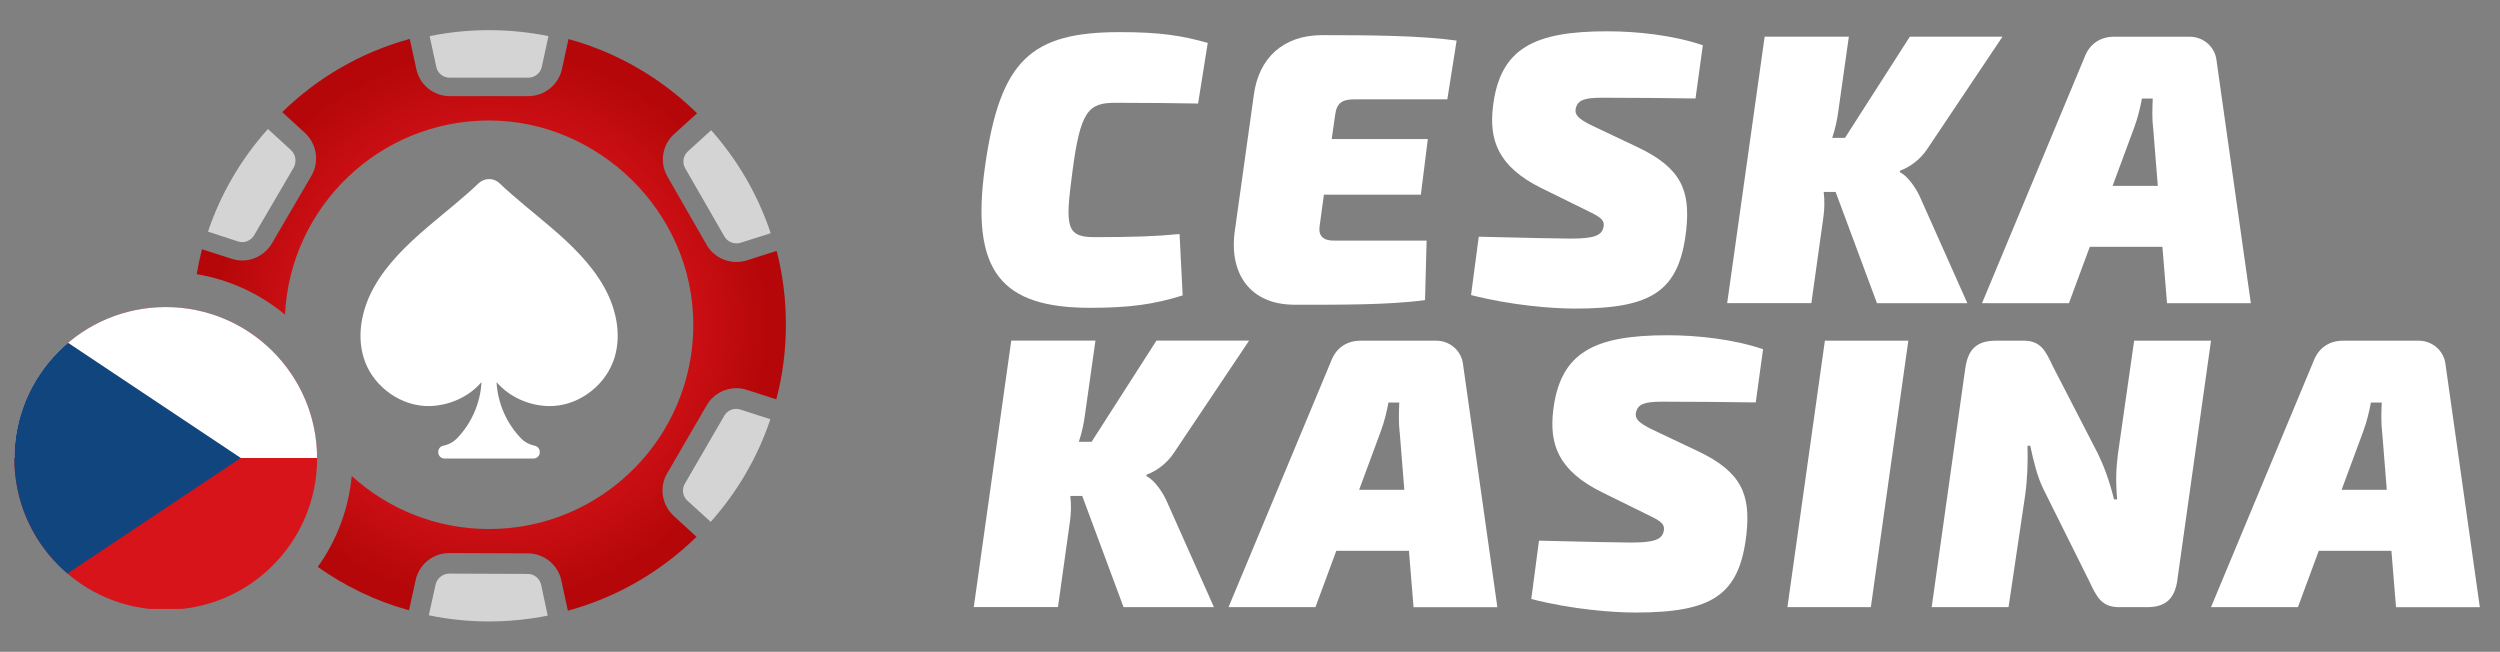
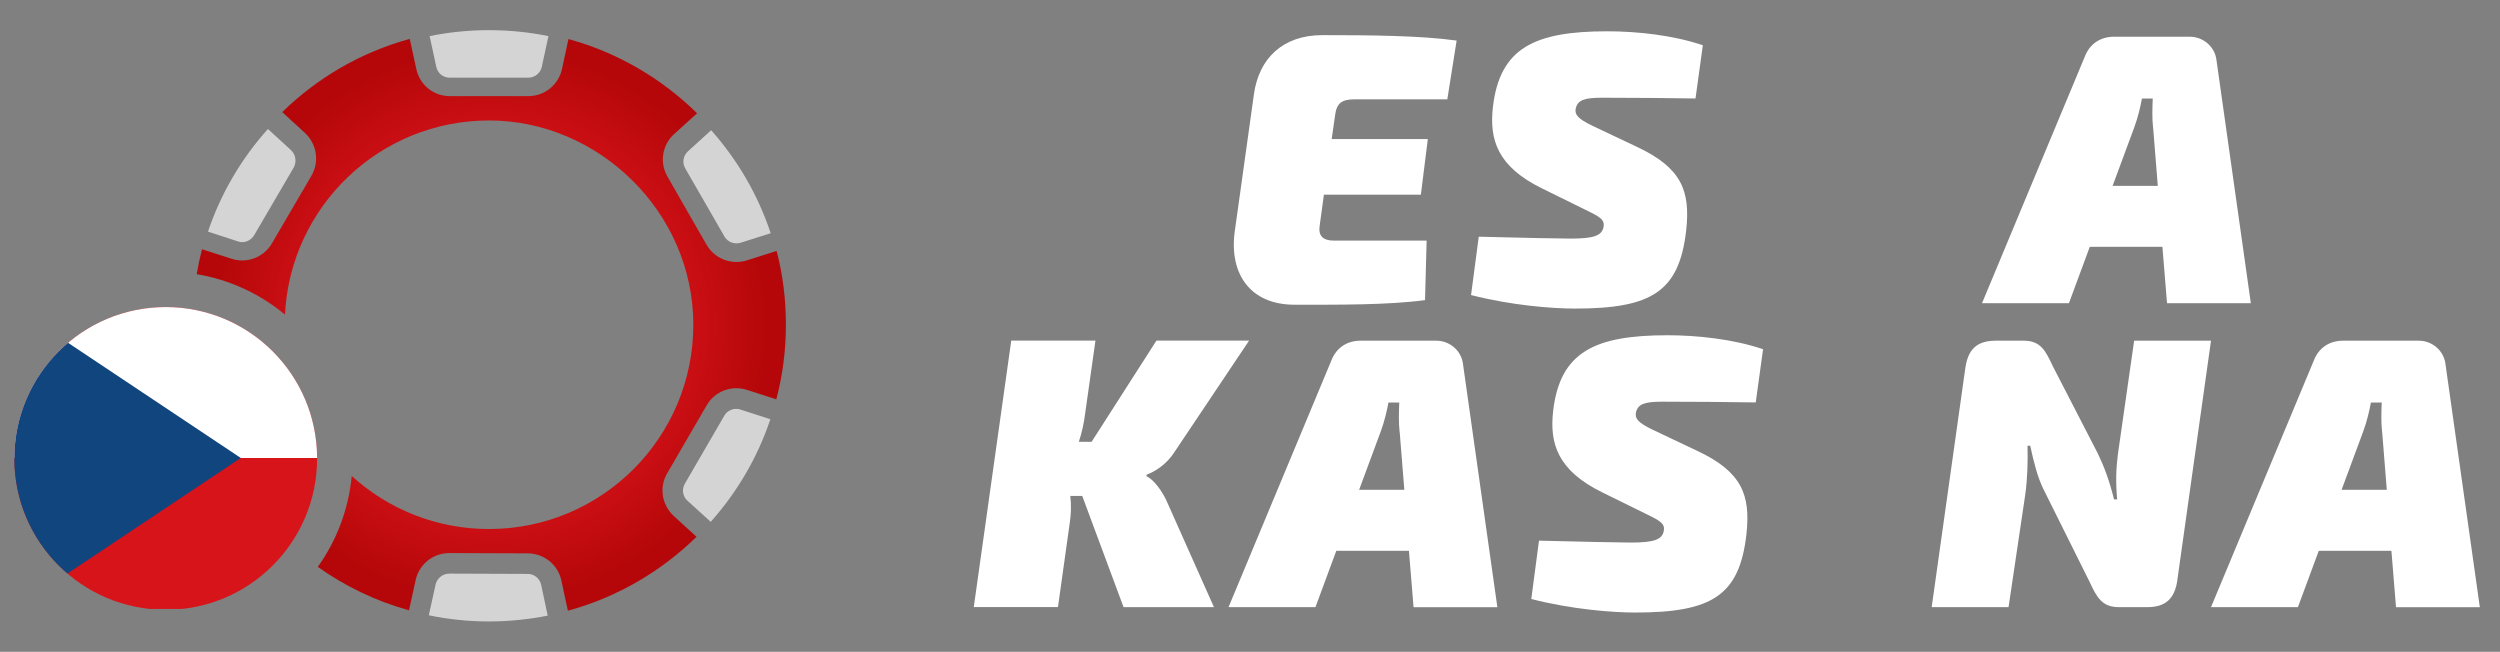
<svg xmlns="http://www.w3.org/2000/svg" id="Layer_1" data-name="Layer 1" viewBox="0 0 330.8 86.25">
  <rect x="0" y="0" width="330.8" height="86.25" fill="#808080" stroke="none" />
  <defs>
    <style> .cls-1 { fill: none; } .cls-2 { fill: #d7141a; } .cls-3 { fill: url(#radial-gradient); } .cls-4 { fill: #d4d4d4; } .cls-5 { fill: #fff; } .cls-6 { fill: #11457e; } .cls-7 { clip-path: url(#clippath); } .cls-8 { fill: #222; } </style>
    <radialGradient id="radial-gradient" cx="64.99" cy="42.99" fx="64.99" fy="42.99" r="38.4" gradientUnits="userSpaceOnUse">
      <stop offset=".55" stop-color="#d7141a" />
      <stop offset=".95" stop-color="#b50709" />
    </radialGradient>
    <clipPath id="clippath">
      <circle class="cls-1" cx="21.93" cy="60.66" r="20.03" />
    </clipPath>
  </defs>
-   <path class="cls-8" d="M68.79,47.98s.05-.05.01,0h-.01Z" />
  <path class="cls-4" d="M101.94,55.46c-1.7,5.08-4.42,9.69-7.9,13.59l-3.07-2.79c-.64-.58-.79-1.51-.35-2.26l5.22-9c.33-.56.93-.9,1.58-.9.18,0,.38.03.55.09l3.96,1.28Z" />
  <path class="cls-4" d="M72.47,81.46c-2.51.5-5.11.77-7.77.77s-5.39-.27-7.96-.82l.9-4.07c.19-.82.94-1.44,1.8-1.44l10.39.04c.86,0,1.59.6,1.78,1.46l.86,4.05Z" />
-   <path class="cls-5" d="M81.08,47.97c-1.26,3.25-4.76,5.88-8.57,5.76-2.42-.07-5.04-1.11-6.81-3.17.15,2.76,1.32,5.47,3.25,7.45.48.5,1.11.82,1.78.96.39.08.69.41.69.81v.07c0,.46-.37.82-.82.82h-11.79c-.46,0-.82-.37-.82-.82v-.07c0-.4.29-.74.69-.81.22-.04.44-.11.65-.2.42-.17.81-.43,1.13-.76,1.93-1.98,3.11-4.69,3.25-7.45-1.77,2.06-4.38,3.09-6.8,3.17-3.81.11-7.31-2.51-8.57-5.76-1.26-3.25-.56-6.93,1.16-10,1.72-3.07,4.38-5.63,7.15-7.99,2.23-1.9,4.57-3.72,6.68-5.73.78-.74,2-.74,2.77,0,2.11,2.01,4.45,3.83,6.68,5.73,2.77,2.36,5.43,4.92,7.15,7.99,1.72,3.07,2.42,6.75,1.16,10Z" />
  <path class="cls-3" d="M102.77,33.32s-.02-.08-.03-.11l-3.91,1.24c-2.05.65-4.27-.22-5.33-2.05l-5.18-9.03c-1.07-1.85-.71-4.19.88-5.63l3.04-2.75s-.06-.06-.09-.09c-4.64-4.52-10.38-7.92-16.82-9.7-.04-.01-.08-.03-.11-.04l-.86,3.98c-.46,2.09-2.31,3.58-4.46,3.58h-10.38c-2.15,0-3.98-1.48-4.43-3.58l-.87-4s-.08.02-.12.04c-6.36,1.76-12.06,5.09-16.67,9.57-.03.02-.06.05-.09.08l3.01,2.76c1.58,1.46,1.93,3.81.87,5.65l-5.25,8.98c-1.08,1.83-3.29,2.69-5.32,2.02l-3.92-1.26s-.02.07-.03.11c-.27,1.05-.49,2.11-.67,3.19,4.39.73,8.4,2.62,11.68,5.35.7-14.31,12.52-25.69,27-25.69s27.03,12.1,27.03,27.03-12.11,27.03-27.03,27.03c-7,0-13.37-2.66-18.17-7.02-.42,4.46-2.02,8.58-4.49,12.03,3.58,2.54,7.6,4.5,11.95,5.71.04.01.08.02.12.04l.88-4c.45-2.09,2.31-3.58,4.45-3.58l10.39.04c2.14.01,3.99,1.5,4.44,3.59l.86,4s.07-.02.11-.03c6.43-1.77,12.21-5.16,16.84-9.68.03-.02.05-.04.08-.07l-3.02-2.76c-1.58-1.46-1.95-3.8-.87-5.64l5.23-9c1.06-1.85,3.28-2.69,5.3-2.05l3.91,1.26s.02-.08.03-.12c.82-3.1,1.24-6.38,1.24-9.76s-.41-6.56-1.19-9.65Z" />
  <g class="cls-7">
    <g>
      <rect class="cls-2" x="1.91" y="40.63" width="59.91" height="39.94" />
      <rect class="cls-5" x="1.91" y="40.63" width="59.91" height="19.97" />
      <path class="cls-6" d="M31.86,60.6L1.91,40.63v39.94l29.95-19.97Z" />
    </g>
  </g>
  <path class="cls-4" d="M38.87,22.16l-5.24,8.96c-.33.56-.94.92-1.58.92-.19,0-.38-.03-.57-.1l-3.96-1.29c1.7-5.07,4.44-9.69,7.93-13.58l3.06,2.8c.62.58.77,1.53.36,2.29Z" />
  <path class="cls-4" d="M72.57,4.78l-.88,4.07c-.18.83-.93,1.43-1.8,1.43h-10.38c-.87,0-1.6-.58-1.78-1.43l-.88-4.07c2.53-.52,5.17-.79,7.85-.79s5.33.27,7.88.79Z" />
  <path class="cls-4" d="M101.97,30.86l-3.97,1.26c-.18.06-.37.08-.55.08-.67,0-1.28-.35-1.6-.92l-5.18-9c-.43-.75-.28-1.68.37-2.27l3.06-2.78c3.49,3.93,6.19,8.54,7.88,13.63Z" />
  <g>
-     <path class="cls-5" d="M159.81,5.68l-1.28,8.02c-3.73-.05-6.18-.1-10.88-.1-3.63,0-4.7.97-5.77,9.3-.92,6.95-.87,8.48,2.91,8.48,5.11,0,8.02-.1,11.29-.41l.41,8.12c-3.78,1.18-7.05,1.64-12.21,1.64-11.75,0-15.89-4.75-13.95-18.65,1.99-14.21,6.13-17.83,17.89-17.83,5.26,0,8.18.46,11.6,1.43Z" />
    <path class="cls-5" d="M179.28,13.14c-1.74,0-2.4.51-2.61,2.04l-.46,3.22h12.72l-.92,7.36h-12.83l-.56,4.09c-.21,1.33.41,1.99,1.89,1.99h12.26l-.21,7.87c-4.91.67-11.75.61-17.27.61-5.83,0-8.64-4.04-7.92-9.61l2.55-18.24c.66-4.75,3.83-7.82,9.04-7.82,6.18,0,13.03.05,17.78.72l-1.23,7.77h-12.26Z" />
    <path class="cls-5" d="M225.32,5.98l-.97,7.05c-3.12-.05-8.02-.1-12.37-.1-2.35,0-3.22.31-3.48,1.43-.15.77.21,1.33,2.25,2.3l5.93,2.81c5.83,2.76,7,5.78,6.44,10.99-.92,8.12-4.55,10.37-14.72,10.37-2.96,0-8.38-.41-13.75-1.79l1.02-7.72c5.93.15,10.83.25,12.16.25,3.12,0,4.09-.41,4.34-1.48.2-.87-.26-1.28-1.69-1.99l-6.44-3.17c-5.93-2.91-7-6.49-6.49-10.83.92-7.77,5.52-9.96,15.13-9.96,3.93,0,8.69.51,12.62,1.84Z" />
-     <path class="cls-5" d="M251.38,22.79c.97.41,2.2,2.09,2.81,3.58l6.13,13.75h-11.96l-5.47-14.72h-1.58c.15,1.17.1,2.4-.05,3.42l-1.58,11.29h-11.14l4.96-35.26h11.14l-1.38,9.76c-.15,1.18-.41,2.4-.82,3.63h1.69l8.58-13.39h12.26l-9.86,14.72c-1.07,1.69-2.61,2.61-3.68,3.01l-.05.21Z" />
    <path class="cls-5" d="M276.52,32.66l-2.76,7.46h-11.5l13.59-32.6c.66-1.74,2.1-2.66,3.88-2.66h10.02c1.79,0,3.32,1.33,3.53,3.07l4.55,32.19h-11.09l-.61-7.46h-9.61ZM284.9,16.97c-.15-1.33-.1-2.66-.05-3.93h-1.43c-.21,1.12-.51,2.45-1.02,3.83l-2.86,7.72h5.98l-.61-7.61Z" />
    <path class="cls-5" d="M151.69,63.01c.97.41,2.2,2.09,2.81,3.58l6.13,13.75h-11.96l-5.47-14.72h-1.58c.15,1.18.1,2.4-.05,3.42l-1.58,11.29h-11.14l4.96-35.26h11.14l-1.38,9.76c-.15,1.18-.41,2.4-.82,3.63h1.69l8.58-13.39h12.26l-9.86,14.72c-1.07,1.69-2.61,2.61-3.68,3.01l-.05.21Z" />
    <path class="cls-5" d="M176.82,72.88l-2.76,7.46h-11.5l13.59-32.6c.66-1.74,2.1-2.66,3.88-2.66h10.02c1.79,0,3.32,1.33,3.53,3.07l4.55,32.19h-11.09l-.61-7.46h-9.61ZM185.2,57.19c-.15-1.33-.1-2.66-.05-3.93h-1.43c-.21,1.12-.51,2.45-1.02,3.83l-2.86,7.72h5.98l-.61-7.61Z" />
    <path class="cls-5" d="M233.29,46.2l-.97,7.05c-3.12-.05-8.02-.1-12.37-.1-2.35,0-3.22.31-3.48,1.43-.15.77.21,1.33,2.25,2.3l5.93,2.81c5.83,2.76,7,5.78,6.44,10.99-.92,8.12-4.55,10.37-14.72,10.37-2.96,0-8.38-.41-13.75-1.79l1.02-7.72c5.93.15,10.83.25,12.16.25,3.12,0,4.09-.41,4.34-1.48.2-.87-.26-1.28-1.69-1.99l-6.44-3.17c-5.93-2.91-7-6.49-6.49-10.83.92-7.77,5.52-9.96,15.13-9.96,3.93,0,8.69.51,12.62,1.84Z" />
-     <path class="cls-5" d="M236.51,80.34l4.96-35.26h11.04l-4.96,35.26h-11.04Z" />
    <path class="cls-5" d="M288.12,76.71c-.36,2.5-1.53,3.63-4.04,3.63h-3.68c-2.3,0-2.96-1.33-3.94-3.42l-6.03-12.11c-.82-1.63-1.33-3.68-1.79-5.83h-.36c.05,2.2,0,4.29-.31,6.54l-2.2,14.82h-10.17l4.45-31.63c.36-2.5,1.53-3.63,4.04-3.63h3.68c2.3,0,2.91,1.38,3.88,3.42l5.93,11.5c.82,1.69,1.53,3.58,2.15,6.08h.41c-.2-2.3-.15-3.99.1-5.98l2.15-15.02h10.17l-4.45,31.63Z" />
    <path class="cls-5" d="M306.82,72.88l-2.76,7.46h-11.5l13.59-32.6c.66-1.74,2.1-2.66,3.88-2.66h10.02c1.79,0,3.32,1.33,3.53,3.07l4.55,32.19h-11.09l-.61-7.46h-9.61ZM315.2,57.19c-.15-1.33-.1-2.66-.05-3.93h-1.43c-.21,1.12-.51,2.45-1.02,3.83l-2.86,7.72h5.98l-.61-7.61Z" />
  </g>
</svg>